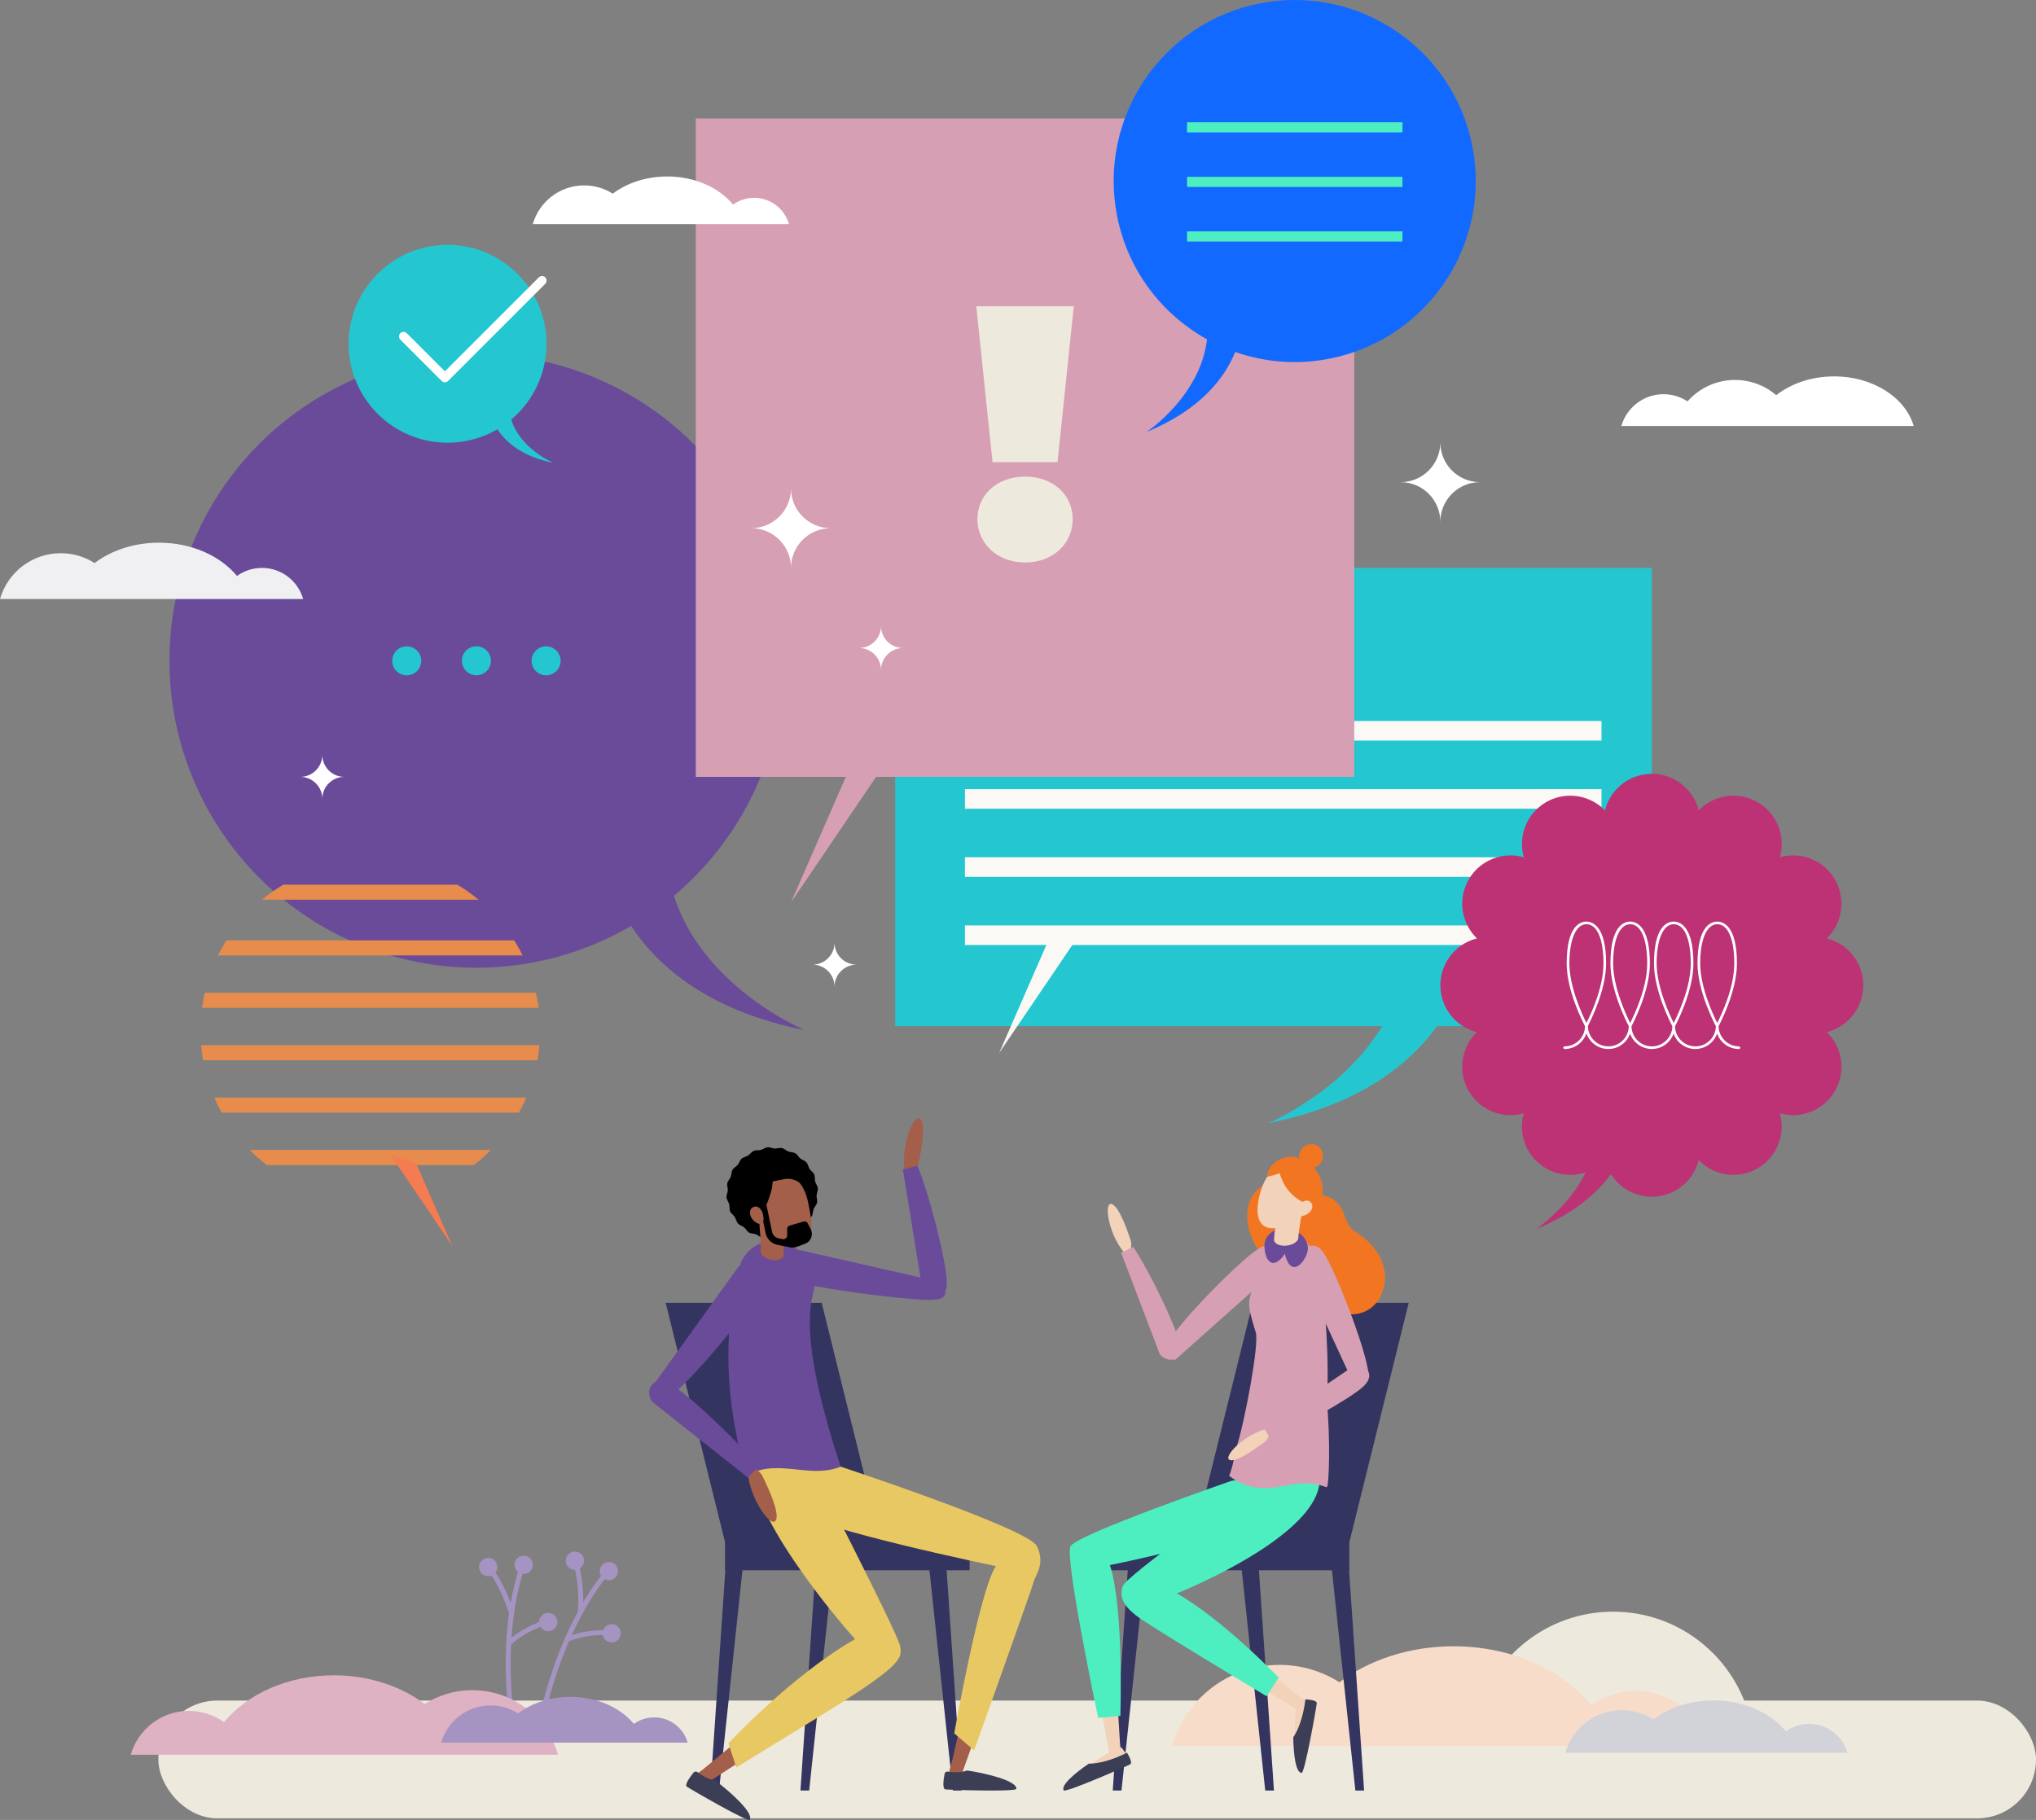
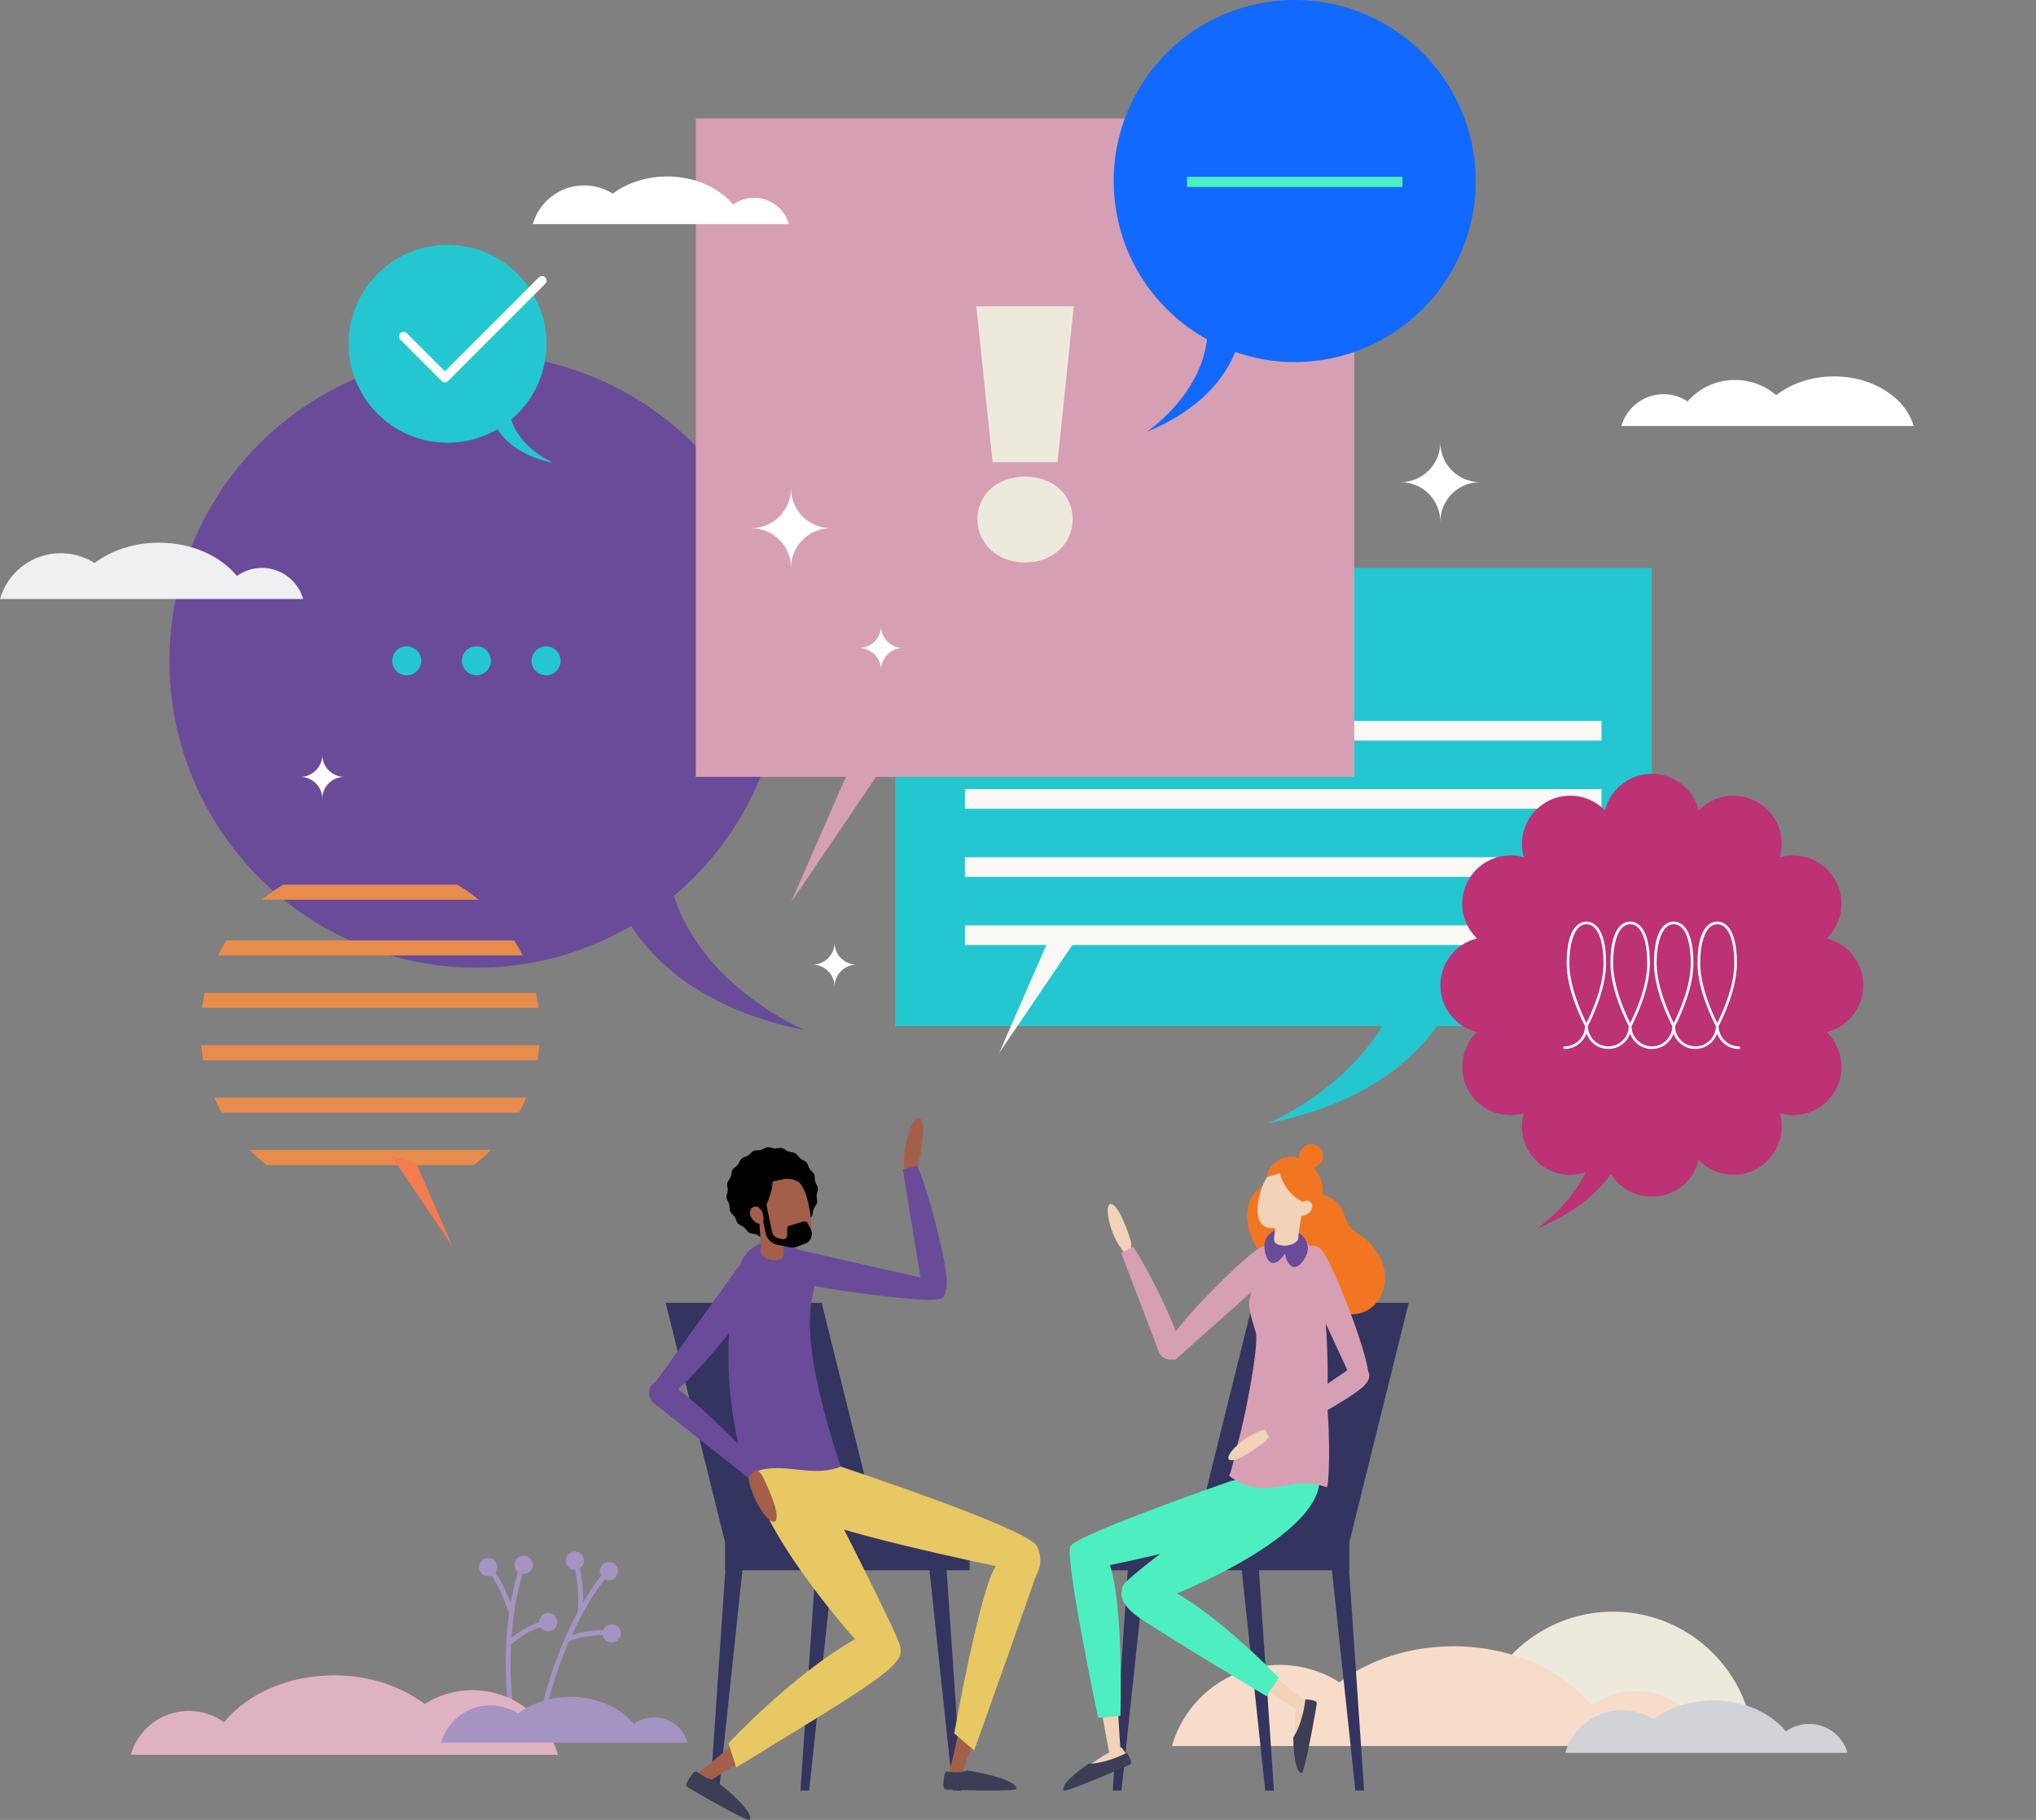
<svg xmlns="http://www.w3.org/2000/svg" id="Layer_1" viewBox="0 0 511.16 456.97">
  <rect x="0" y="0" width="511.16" height="456.97" fill="#808080" stroke="none" />
  <defs>
    <style>.cls-1,.cls-2{fill:none;}.cls-3{clip-path:url(#clippath);}.cls-4{fill:#f57b51;}.cls-5{fill:#f8dcca;}.cls-6{fill:#694b9a;}.cls-7{fill:#f27622;}.cls-8{fill:#f0f0f2;}.cls-9{fill:#e8c862;}.cls-10{fill:#e88c4d;}.cls-11{fill:#edeadd;}.cls-12{fill:#fff;}.cls-13{fill:#f2d2b8;}.cls-14{fill:#faf9f5;}.cls-15{fill:#bc3274;}.cls-16{fill:#af7d61;}.cls-17{fill:#a593c2;}.cls-18{fill:#d1d3d9;}.cls-19{fill:#dfb2c3;}.cls-20{fill:#d79fb4;}.cls-21{fill:#1269ff;}.cls-22{fill:#a45f4a;}.cls-23{fill:#3b3e54;}.cls-24{fill:#24c7d0;}.cls-25{fill:#4defc0;}.cls-26{fill:#343460;}.cls-2{stroke:#fff;stroke-linecap:round;stroke-linejoin:round;stroke-width:2.28px;}</style>
    <clipPath id="clippath">
      <circle class="cls-1" cx="92.97" cy="258.74" r="42.63" />
    </clipPath>
  </defs>
-   <rect class="cls-11" x="39.76" y="426.99" width="471.4" height="29.57" rx="14.78" ry="14.78" />
  <path class="cls-11" d="M404.99,404.67c-16.18,0-29.82,10.85-34.06,25.67h68.11c-4.23-14.82-17.88-25.67-34.06-25.67Z" />
  <path class="cls-24" d="M414.71,142.59H224.75v115.05h122.26c-10.02,16.66-28.59,24.37-28.59,24.37,22.94-4.57,35.5-14.84,42.38-24.37h53.9v-115.05Z" />
  <g>
    <rect class="cls-14" x="242.26" y="181.03" width="159.81" height="4.92" />
    <rect class="cls-14" x="242.26" y="198.14" width="159.81" height="4.92" />
    <rect class="cls-14" x="242.26" y="215.25" width="159.81" height="4.92" />
    <rect class="cls-14" x="242.26" y="232.36" width="159.81" height="4.92" />
    <polygon class="cls-14" points="262.7 237.28 250.85 264.38 270.89 234.82 262.7 237.28" />
  </g>
  <g>
    <path class="cls-17" d="M153.96,407.85c-1.1-.19-2.16,.44-2.54,1.44-3.54,.04-6.29,.73-7.85,1.23,2.09-4.57,4.8-9.5,8.22-14,.21,.11,.44,.19,.68,.24,1.25,.22,2.44-.62,2.66-1.87,.22-1.25-.62-2.44-1.87-2.66-1.25-.22-2.44,.62-2.66,1.87-.1,.56,.02,1.11,.29,1.56-1.65,2.15-3.13,4.4-4.46,6.66,.02-2.17-.12-5.4-.87-8.5,.53-.33,.93-.88,1.04-1.55,.22-1.25-.62-2.44-1.87-2.66-1.25-.22-2.44,.62-2.66,1.87-.22,1.25,.62,2.44,1.87,2.66,.14,.03,.29,.03,.43,.03,1.11,4.64,.78,9.72,.72,10.51-2.78,5.12-4.79,10.16-6.17,14.13-2.47,7.14-3.44,12.48-3.45,12.53l1.22,.22c0-.05,.97-5.3,3.4-12.35,.73-2.12,1.65-4.55,2.77-7.13,.83-.34,3.98-1.49,8.44-1.57,.17,.92,.89,1.68,1.87,1.85,1.25,.22,2.44-.62,2.66-1.87,.22-1.25-.62-2.44-1.87-2.66Z" />
    <path class="cls-17" d="M128.32,412.91c.66-.61,3.2-2.79,7.35-4.44,.48,.8,1.43,1.26,2.4,1.07,1.25-.24,2.07-1.44,1.83-2.69-.24-1.25-1.44-2.07-2.69-1.83-1.1,.21-1.87,1.17-1.87,2.25-3.3,1.29-5.63,2.9-6.91,3.92,.34-5.01,1.14-10.58,2.76-16,.23,.03,.48,.03,.72-.02,1.25-.24,2.07-1.44,1.83-2.69-.24-1.25-1.44-2.07-2.69-1.83-1.25,.24-2.07,1.44-1.83,2.69,.11,.56,.41,1.03,.82,1.36-.78,2.59-1.38,5.22-1.83,7.81-.75-2.04-2.01-5.01-3.81-7.65,.38-.5,.56-1.15,.43-1.82-.24-1.25-1.44-2.07-2.69-1.83-1.25,.24-2.07,1.44-1.83,2.69,.24,1.25,1.44,2.07,2.69,1.83,.14-.03,.28-.07,.41-.12,2.67,3.95,4.16,8.82,4.38,9.58-.8,5.77-.91,11.2-.79,15.4,.21,7.55,1.17,12.89,1.18,12.95l1.22-.22c0-.05-.96-5.3-1.16-12.76-.06-2.24-.06-4.84,.08-7.65Z" />
  </g>
  <path class="cls-19" d="M118.58,424.38c-4.4,0-8.5,1.28-11.96,3.47-5.9-4.45-13.93-7.2-22.79-7.2-11.58,0-21.75,4.69-27.59,11.76-2.49-1.78-5.52-2.83-8.81-2.83-6.94,0-12.78,4.65-14.6,11.01h107.26c-2.67-9.36-11.29-16.21-21.5-16.21Z" />
  <path class="cls-5" d="M410.64,424.58c-4.13,0-7.95,1.33-11.07,3.56-7.33-8.89-20.11-14.78-34.66-14.78-11.13,0-21.22,3.45-28.63,9.04-4.35-2.76-9.5-4.37-15.03-4.37-12.84,0-23.66,8.61-27.02,20.37h134.76c-2.28-7.98-9.63-13.83-18.34-13.83Z" />
  <path class="cls-18" d="M454.21,432.85c-2.17,0-4.18,.7-5.83,1.87-3.85-4.67-10.57-7.77-18.22-7.77-5.85,0-11.16,1.81-15.05,4.75-2.29-1.45-5-2.3-7.91-2.3-6.75,0-12.44,4.53-14.21,10.71h70.85c-1.2-4.2-5.06-7.27-9.64-7.27Z" />
  <path class="cls-17" d="M164.23,431.21c-1.9,0-3.66,.61-5.09,1.64-3.37-4.08-9.24-6.79-15.92-6.79-5.11,0-9.75,1.58-13.15,4.15-2-1.27-4.37-2.01-6.91-2.01-5.9,0-10.87,3.96-12.41,9.36h61.91c-1.05-3.67-4.42-6.35-8.43-6.35Z" />
  <path class="cls-12" d="M460.46,94.51c-5.67,0-10.8,1.81-14.51,4.71-2.79-2.38-6.4-3.82-10.35-3.82-4.75,0-9.01,2.09-11.93,5.38-1.73-1.13-3.8-1.8-6.02-1.8-5.03,0-9.27,3.37-10.59,7.98h73.39c-2.06-7.13-10.23-12.46-19.99-12.46Z" />
  <polygon class="cls-26" points="243.43 384.03 236.96 384.03 232.27 384.03 220.4 384.03 206.29 327.11 167.12 327.11 182.03 387.23 182.03 394.27 182.1 394.27 178.33 449.58 180.52 449.58 186.4 394.27 204.73 394.27 200.96 449.58 203.15 449.58 209.04 394.27 233.35 394.27 239.24 449.58 241.43 449.58 237.66 394.27 243.43 394.27 243.43 384.03" />
  <polygon class="cls-26" points="338.77 394.27 338.77 387.23 353.68 327.11 314.52 327.11 300.4 384.03 288.54 384.03 283.84 384.03 277.37 384.03 277.37 394.27 283.14 394.27 279.37 449.58 281.56 449.58 287.45 394.27 311.76 394.27 317.65 449.58 319.84 449.58 316.07 394.27 334.4 394.27 340.28 449.58 342.47 449.58 338.7 394.27 338.77 394.27" />
  <g>
    <path class="cls-7" d="M313.6,302.02c-2.15,6.58,3.22,16.95,10.77,16.67,.71-.03,1.43-.13,2.12,.05,1.08,.29,1.84,1.24,2.42,2.19,1.32,2.14,2.18,4.58,3.9,6.41,2.75,2.92,7.66,3.58,11,1.34,3.08-2.07,4.43-6.19,3.74-9.84-.69-3.65-3.18-6.79-6.25-8.87-.77-.52-1.59-.99-2.2-1.69-1.13-1.29-1.38-3.12-2.18-4.64-.75-1.42-2.01-2.56-3.49-3.17-1.92-.78-4.09-.67-6.08-1.23-2.34-.66-4.42-2.26-6.85-2.4-3.09-.18-5.93,2.24-6.89,5.18Z" />
    <path class="cls-20" d="M315.72,313.69c3.45-2.26,7.75-.84,7.83-.77,.94,.81-2.16,4.95-3.23,6.01l-25.14,22.38c-.37,.4-1.04-.2-1.45-.56-.14-.12-.23-.27-.29-.43-.64-1.1-.44-2.78,.24-3.88,3.57-5.77,17.55-19.81,22.04-22.75Z" />
    <path class="cls-13" d="M276.03,389.64c-1.12-1.6-2.23-2.33-3.85-2.09-1.78,.26-2.98,1.95-2.66,3.71l9.02,49.25c.14,.78,.87,1.3,1.66,1.19,.78-.12,1.33-.83,1.24-1.61l-.24-2.15c-2.24-34.29-1.64-42.4-5.16-48.29Z" />
    <path class="cls-22" d="M318.08,380.28c4.83-3.54,4.45-6.81,3.49-8.75-.03-.15-.07-.29-.12-.43-.62-1.68-2.52-2.52-4.18-1.83l-46.33,18.98c-.73,.3-1.09,1.12-.82,1.86,.09,.25,.24,.45,.43,.61,1.18,1.43,3.06,2.13,4.92,1.76,9.67-1.93,36.33-7.58,42.61-12.19Z" />
    <path class="cls-13" d="M287.07,397.63c-1.94-.24-3.22,.1-4.13,1.46-.99,1.5-.55,3.52,.98,4.46l42.62,26.27c.67,.41,1.55,.22,1.99-.44s.27-1.54-.37-2l-1.76-1.26c-26.97-21.3-32.59-27.17-39.33-28.5Z" />
    <path class="cls-22" d="M326.73,380.13c3.86-4.58,2.72-7.67,1.33-9.33-.06-.13-.14-.27-.22-.39-1-1.49-3.04-1.85-4.49-.8l-40.55,29.37c-.64,.46-.8,1.35-.36,2,.15,.22,.34,.38,.57,.49,1.48,1.11,3.48,1.35,5.19,.55,8.94-4.16,33.52-15.93,38.53-21.89Z" />
    <path class="cls-13" d="M325.86,427.12s3.87-.31,3.95,.38c.08,.69-2.42,15.82-3.28,16.76-.87,.94-1.27-2.5-1.27-2.5,0,0-.45-7.48-.02-11.64,0,0,.41-3.04,.63-3Z" />
    <path class="cls-23" d="M324.69,436.2c1.01-1.41,1.99-3.9,2.61-6.82,.2-.93,.34-1.84,.43-2.7,1.36,.08,2.92,.32,2.86,.98-.11,1.16-3.03,17.57-3.8,17.51-1.53-.12-2.04-4.8-2.1-8.96Z" />
    <path class="cls-25" d="M309.07,371.85s-38.78,13.46-40.31,16.39c-1.52,2.93,6.94,43.09,6.94,43.09l5.58-.49s.91-27.14-2.63-37.87c0,0,33.25-6.61,37.98-11.79,4.73-5.18,.3-10.93,.3-10.93l-7.86,1.6Z" />
    <path class="cls-25" d="M318,425.91l3.03-4.68s-14.05-14.65-25.57-21.14c0,0,44.39-17.63,34.38-33.44l-16.03,7.11s-31.12,21.86-31.96,24.54,.13,4.74,3.28,7.26c3.15,2.53,32.87,20.35,32.87,20.35Z" />
    <path class="cls-20" d="M333.07,373.43c.61,.23,1-12.52,.01-21.72,.76-7.88-.35-26.86-1.84-32.67-1.88-7.3-5.26-11.42-11.38-8.87-1.93,.8-4,5.99-5.09,11.57-1.1,5.58-2.15,4.39,.5,12.8,.94,2.99-2.89,22.68-4.54,27.85-.47,1.49-1.32,6.58-2.16,8.13,1.05,.84,2.05,1.47,3.23,1.97,8.08,3.43,13.17-2.16,21.27,.95Z" />
    <path class="cls-20" d="M332.36,314.65c-2.26-3.45-4.94-1.16-5.05-1.12-1.18,.37-1.82,2.69-1.26,4.09l14.13,30.55c.18,.51,1.04,.23,1.55,.07,.17-.05,.32-.15,.44-.28,1.03-.76,1.51-2.37,1.33-3.66-.98-6.71-8.2-25.16-11.14-29.65Z" />
    <path class="cls-7" d="M327.21,292.55s-2.16-2.2-.23-4.23c1.93-2.03,4.63-.8,5.04,1.04,.45,2.04-.68,3.12-1.57,3.57s-2.35,.33-3.24-.37Z" />
    <path class="cls-6" d="M326.03,309.5s3.62,2.22,1.84,5.89c-1.78,3.67-4.93,4.6-5.72-3.13l3.88-2.76Z" />
    <path class="cls-6" d="M321.27,308.51s-4.17,.82-3.81,4.9,2.99,6.07,6.47-.94l-2.66-3.96Z" />
    <path class="cls-7" d="M324.93,307.95s5.84-1.35,6.95-6.92c1.5-7.48-5.7-12.1-10.14-10.11-4.09,1.84-3.83,5.18-3.47,6.04s6.66,10.99,6.66,10.99Z" />
    <path class="cls-13" d="M327.58,301.04l-5.98-1.27c-.18,.82-1.7,8.64-1.73,11.65,.12,.94,1.58,1.53,3.26,1.32,1.51-.19,2.68-.97,2.82-1.8h0c.02-1.8,1.01-7.02,1.62-9.89Z" />
    <path class="cls-13" d="M327.03,301.86c-1.58,4.64-6.1,7.3-8.94,6.33-2.84-.97-2.92-5.2-1.33-9.84,1.58-4.64,4.69-6.22,7.53-5.25,2.84,.97,4.33,4.12,2.74,8.76Z" />
    <path class="cls-7" d="M320.82,292.11s.32,6.56,5.95,9.54c2.9,1.54,4.56-3.15,4.56-3.15l-2.39-4.98s-2.2-2.28-4.1-2.34c-.16,0-4.02,.92-4.02,.92Z" />
    <path class="cls-7" d="M318.15,295.48s5.59-1.2,6.63-2.95c1.04-1.75-1.73-1.89-1.73-1.89,0,0-3.7,.82-4.9,4.84Z" />
    <path class="cls-13" d="M329.14,303.94c-.63,1.04-2.47,1.75-3.22,1.3-.76-.46-.43-1.42,.19-2.46,.63-1.04,1.83-1.65,2.59-1.19,.76,.46,1.07,1.31,.44,2.36Z" />
-     <path class="cls-13" d="M283.35,314.66c.67-.97,.85-2.2,.48-3.33-.94-2.89-2.9-8.27-4.63-8.98-2.37-.99-.75,8.65,3.76,12.87l.38-.55Z" />
+     <path class="cls-13" d="M283.35,314.66c.67-.97,.85-2.2,.48-3.33-.94-2.89-2.9-8.27-4.63-8.98-2.37-.99-.75,8.65,3.76,12.87Z" />
    <path class="cls-20" d="M284.5,313.09c3.95,5.81,10.64,19.68,11.61,24.03,.8,3.61-1.4,4.04-1.48,4.09-.99,.55-2.99-.2-3.54-1.43l-9.61-25.24,3.03-1.45Z" />
    <path class="cls-13" d="M281.55,438.76s2.4,3.05,1.87,3.5c-.53,.45-14.51,6.76-15.77,6.56-1.26-.2,1.38-2.44,1.38-2.44,0,0,5.97-4.52,9.67-6.47,0,0,2.76-1.34,2.85-1.14Z" />
    <path class="cls-23" d="M273.35,442.82c1.73,.06,4.35-.5,7.12-1.61,.89-.36,1.72-.74,2.49-1.14,.69,1.18,1.36,2.61,.77,2.93-1.02,.55-16.3,7.22-16.68,6.54-.75-1.34,2.86-4.36,6.3-6.71Z" />
    <path class="cls-13" d="M318.83,359.28c0,1.13-.54,2.18-1.44,2.86-2.31,1.73-6.77,4.86-8.51,4.48-2.39-.52,4.14-7.15,9.95-7.98v.64Z" />
    <path class="cls-20" d="M318.88,361.26c6.57-2.49,20-10.03,23.29-13.03,2.72-2.49,1.17-4.11,1.13-4.2-.5-1.02-2.57-1.55-3.72-.86l-22.35,15.17,1.66,2.92Z" />
  </g>
  <g>
    <path class="cls-22" d="M253.44,389.96c1.52-1.56,2.86-2.15,4.59-1.59,1.9,.61,2.91,2.67,2.24,4.54l-18.73,52.31c-.3,.82-1.19,1.27-2.03,1s-1.31-1.15-1.07-1.99l.65-2.31c8.61-37.15,9.41-46.14,14.33-51.96Z" />
    <path class="cls-16" d="M206.08,379.74c-5.43-3.84-5.06-7.47-4.04-9.65,.03-.16,.07-.32,.13-.48,.66-1.88,2.75-2.84,4.6-2.11l51.76,20.21c.82,.32,1.23,1.23,.94,2.05-.1,.28-.26,.51-.47,.69-1.28,1.61-3.36,2.42-5.42,2.04-10.76-1.97-40.45-7.75-47.5-12.74Z" />
    <path class="cls-22" d="M219.67,411.67c2.15-.31,3.58,.04,4.61,1.53,1.14,1.64,.69,3.89-.99,4.97l-46.71,30.09c-.74,.47-1.72,.28-2.22-.44-.5-.72-.34-1.71,.36-2.23l1.92-1.44c29.45-24.22,35.56-30.87,43.01-32.49Z" />
    <path class="cls-16" d="M190.61,372.74c-1.53-6.47,1.14-8.95,3.35-9.91,.13-.1,.27-.19,.42-.28,1.74-.97,3.94-.31,4.85,1.46l25.5,49.37c.4,.78,.11,1.74-.65,2.16-.26,.14-.53,.21-.81,.21-2.02,.36-4.12-.4-5.42-2.05-6.78-8.59-25.24-32.54-27.24-40.95Z" />
    <path class="cls-23" d="M176.74,446.04c1.05,.56,2.06,.9,2.74,.96,3.39,2.49,9.94,8.22,8.72,9.93-.45,.63-14.79-7.65-15.74-8.31-.67-.47,.76-2.42,1.66-3.54,.25-.31,.71-.36,1.03-.1,.43,.35,.98,.71,1.59,1.05Z" />
    <path class="cls-23" d="M239.9,444.99c1.19,0,2.24-.18,2.87-.45,4.17,.58,12.65,2.54,12.39,4.62-.1,.77-16.65,.27-17.8,.13-.81-.09-.48-2.49-.21-3.9,.08-.4,.46-.65,.86-.57,.55,.11,1.2,.17,1.9,.17Z" />
    <path class="cls-9" d="M203.05,366.65s22.25,43.24,22.91,46.57c.65,3.33,.66,5-22.91,19.39l-18.2,11.17-1.97-6.07s16.07-17.21,31.78-26.14c0,0-25.64-28.46-26.29-44.31l14.69-.61Z" />
    <path class="cls-9" d="M209.58,367.76s48.47,15.95,50.71,20.41c2.25,4.46-.34,7.33-.72,8.86-.38,1.53-15,42.48-15,42.48l-5-4.28s6.43-36.29,10.47-42c0,0-44.94-9.28-50.55-13.92-5.61-4.64-4.06-12.05-4.06-12.05l14.15,.51Z" />
    <path class="cls-22" d="M228.17,295.37c1.21-.56,2.09-1.65,2.37-2.95,.74-3.34,1.91-9.68,.65-11.36-1.74-2.31-5.67,7.97-3.71,14.63l.69-.32Z" />
    <path class="cls-6" d="M196.89,321.04c-4.33-1.68-2.43-5.17-2.42-5.29,.13-1.39,2.54-2.64,4.21-2.35l36.95,8.4c.61,.08,1.77,2.27,1.71,2.88-.02,.2-.09,.39-.2,.55-.59,1.31-3.52,1.18-4.99,1.13-7.2-.25-29.64-3.13-35.26-5.31Z" />
    <path class="cls-6" d="M230.34,292.72c3.05,7.3,7.27,24.12,7.36,29.13,.07,4.16-2.46,4.14-2.56,4.17-1.22,.38-3.25-.9-3.58-2.38l-4.89-30.02,3.67-.91Z" />
    <path class="cls-6" d="M185.2,361.86c-.27-1.26-.51-2.5-.72-3.71-.14-.8-.27-1.6-.4-2.38-.28-1.78-.5-3.51-.68-5.21-.08-.81-.15-1.61-.22-2.41-.16-1.97-.25-3.89-.29-5.77-.02-.81-.03-1.61-.02-2.41,.02-5.21,.48-10.13,1.23-14.85,.44-2.76,1.02-5.19,1.67-7.3,1.93-6.3,9.84-8.34,14.61-3.8l1.03,.98c2.64,2.5,3.65,6.24,2.73,9.76-1.01,3.87-1.26,9.52,.25,18.25,.09,.54,.19,1.08,.3,1.64,.15,.8,.32,1.61,.49,2.46,.25,1.18,.53,2.43,.84,3.71,.19,.78,.39,1.57,.59,2.38,.37,1.44,.77,2.93,1.21,4.5,.12,.43,.25,.88,.38,1.32,.1,.35,.2,.69,.3,1.05,.24,.84,.5,1.7,.77,2.57,.24,.76,.48,1.54,.73,2.34,.34,1.07,.69,2.16,1.06,3.28-2.26,.93-4.92,1.17-7.39,1.03-4.15-.22-8.37-1.2-12.42-.27-1.36,.31-2.66,.83-3.96,1.32-.59-2.09-1.12-4.14-1.58-6.14-.19-.79-.36-1.58-.52-2.35Z" />
    <path class="cls-6" d="M191.62,322.84c2.13-4.13-1.6-5.49-1.69-5.57-1.01-.95-3.65-.29-4.71,1.03l-22.12,30.77c-.4,.46,.35,1.14,.79,1.56,.15,.14,.33,.23,.51,.28,1.31,.59,3.16,.17,4.32-.73,6.04-4.68,20.13-21.98,22.9-27.34Z" />
    <path class="cls-22" d="M188.47,368.45c1.31,.25,2.42,1.1,3.01,2.3,1.52,3.06,4.18,8.93,3.36,10.87-1.13,2.66-7.42-6.37-7.12-13.31l.74,.14Z" />
    <path class="cls-6" d="M190.36,368.23c-4.9-6.21-17.53-18.09-21.87-20.6-3.6-2.08-4.81,.13-4.89,.21-.92,.88-.8,3.28,.34,4.29l23.85,18.88,2.58-2.77Z" />
    <g>
      <path d="M205.33,298.37c-.06-.6-.52-1.12-.67-1.69-.15-.58,0-1.26-.25-1.8-.24-.55-.84-.9-1.16-1.4-.32-.5-.4-1.19-.79-1.63-.4-.44-1.07-.6-1.53-.97-.46-.38-.74-1.01-1.26-1.31-.51-.3-1.2-.24-1.76-.45-.55-.21-1.02-.73-1.6-.86-.57-.13-1.21,.15-1.81,.12-.58-.03-1.19-.38-1.79-.32-.6,.06-1.12,.52-1.69,.67-.58,.15-1.26,0-1.8,.25-.55,.24-.9,.84-1.4,1.16-.5,.32-1.19,.4-1.63,.79-.44,.4-.6,1.07-.97,1.53-.38,.46-1.01,.74-1.31,1.26-.3,.51-.24,1.2-.45,1.76-.21,.55-.73,1.02-.86,1.6-.13,.57,.15,1.21,.12,1.81-.03,.58-.38,1.19-.32,1.79,.06,.6,.52,1.12,.67,1.69,.15,.58,0,1.26,.25,1.8,.24,.55,.84,.9,1.16,1.4,.32,.5,.4,1.19,.79,1.63,.4,.44,1.07,.6,1.53,.97,.46,.38,.74,1.01,1.26,1.31,.51,.3,1.2,.24,1.76,.45,.55,.21,1.02,.73,1.6,.86,.57,.13,1.21-.15,1.81-.12,.58,.03,1.19,.38,1.79,.32,.6-.06,1.12-.52,1.69-.67,.58-.15,1.26,0,1.8-.25,.55-.24,.9-.84,1.4-1.16,.5-.32,1.19-.4,1.63-.79,.44-.4,.6-1.07,.97-1.53,.38-.46,1.01-.74,1.31-1.26,.3-.51,.24-1.2,.45-1.76,.21-.55,.73-1.02,.86-1.6,.13-.57-.15-1.21-.12-1.81,.03-.58,.38-1.19,.32-1.79Z" />
      <path d="M188.07,305.84c.13,.23,2.1,4.63,2.87,4.67,1.05,.05,.54-3.41,.54-3.41l-3.41-1.25Z" />
      <path d="M201.67,299.33s.95-2.31,0-3.87c-.91-1.48-2.46-3.03-8.29-1.55-.83,.21-1.4,.99-1.34,1.84l.15,2.43,9.48,1.15Z" />
      <path class="cls-22" d="M190.77,304.36c.73,3.48,1.59,6.31,3.9,7.66,.81,.48,1.81,.87,2.97,.96,.72,.06,1.51,0,2.35-.23,2.19-.59,3.21-1.82,3.56-3.51,.4-1.94-.07-4.49-.68-7.41-1.14-5.46-4.43-7.67-7.76-6.98-3.34,.7-5.46,4.04-4.32,9.5Z" />
      <path class="cls-22" d="M190.4,304.71l5.83-.61c.08,.8,.75,8.4,.47,11.26-.21,.88-1.66,1.3-3.24,.93-1.42-.33-2.46-1.19-2.5-2h0c.17-1.72-.26-6.79-.55-9.58Z" />
      <path d="M188.25,306.21s1.5,.33,2.63-1.03c1.48-1.79,2.72-5.55,2.99-7.24,.47-2.98-.43-3.7-.43-3.7,0,0-5.58,.82-6.65,2.77-1.61,2.92,1.46,9.2,1.46,9.2Z" />
      <path d="M192.17,301.31l1.66,7.97c.18,.84,.83,1.49,1.68,1.66l.97,.19c.6,.12,1.15-.34,1.15-.94v-1.66c0-.37,.25-.7,.6-.8l3.55-1.03c.38-.11,.78,.06,.97,.41l.77,1.45c.76,1.43,.08,3.2-1.44,3.75l-2.12,.77c-.45,.16-.94,.21-1.41,.15-.04,0-.07,0-.11-.02h-.06s0-.01,0-.01l-.75-.15h0s-2.44-.49-2.44-.49c-1.49-.3-2.66-1.46-2.97-2.94l-1.66-7.97,1.61-.34Z" />
      <path class="cls-22" d="M188.35,305.01c.24,1.18,1.73,2.46,2.58,2.28,.86-.17,.88-1.18,.63-2.36-.24-1.18-1.16-2.15-2.02-1.98s-1.44,.87-1.2,2.05Z" />
      <path d="M193.26,296.78l3.52-.7c1.18-.24,2.41-.04,3.46,.56l1.42,.81-2.31-2.97-3.05-.49-3.54,.99,.49,1.81Z" />
    </g>
  </g>
  <g>
    <circle class="cls-6" cx="119.61" cy="165.92" r="77.07" />
    <g>
      <circle class="cls-24" cx="102.11" cy="165.92" r="3.64" transform="translate(-55.72 51.71) rotate(-22.5)" />
      <circle class="cls-24" cx="119.61" cy="165.92" r="3.64" transform="translate(-82.29 133.17) rotate(-45)" />
      <circle class="cls-24" cx="137.11" cy="165.92" r="3.64" transform="translate(-77.17 145.55) rotate(-45)" />
    </g>
    <path class="cls-6" d="M151.43,214.05s2.28,34.96,50.64,44.6c0,0-34.94-14.48-34.83-46.7l-15.82,2.1Z" />
  </g>
  <g>
    <g>
      <circle class="cls-24" cx="112.36" cy="86.32" r="24.84" />
      <path class="cls-24" d="M122.62,101.84s.73,11.27,16.32,14.38c0,0-11.26-4.67-11.23-15.05l-5.1,.68Z" />
    </g>
    <polyline class="cls-2" points="101.32 84.47 111.69 94.85 136.09 70.45" />
  </g>
  <rect class="cls-20" x="174.69" y="29.75" width="165.31" height="165.31" />
  <path class="cls-11" d="M245.12,76.91h24.46l-4.08,39.13h-16.31l-4.08-39.13Zm.27,53.45c0-6.07,4.89-10.69,11.96-10.69s11.96,4.62,11.96,10.69-4.89,10.87-11.96,10.87-11.96-4.89-11.96-10.87Z" />
  <polygon class="cls-20" points="213.99 191.34 198.59 226.57 224.63 188.15 213.99 191.34" />
  <path class="cls-8" d="M65.75,142.6c-2.34,0-4.49,.75-6.26,2.01-4.14-5.02-11.35-8.35-19.57-8.35-6.28,0-11.98,1.95-16.17,5.11-2.46-1.56-5.37-2.47-8.49-2.47-7.25,0-13.36,4.86-15.26,11.5H76.11c-1.29-4.51-5.44-7.81-10.36-7.81Z" />
  <path class="cls-12" d="M189.34,49.67c-1.97,0-3.8,.63-5.29,1.7-3.5-4.24-9.59-7.06-16.54-7.06-5.31,0-10.13,1.65-13.67,4.32-2.08-1.32-4.54-2.08-7.18-2.08-6.13,0-11.29,4.11-12.9,9.72h64.32c-1.09-3.81-4.59-6.6-8.75-6.6Z" />
  <path class="cls-12" d="M203.99,242.21c3.06,0,5.53-2.48,5.53-5.53,0,3.06,2.48,5.53,5.53,5.53-3.06,0-5.53,2.48-5.53,5.53,0-3.06-2.48-5.53-5.53-5.53Z" />
  <path class="cls-12" d="M75.39,195.06c3.06,0,5.53-2.48,5.53-5.53,0,3.06,2.48,5.53,5.53,5.53-3.06,0-5.53,2.48-5.53,5.53,0-3.06-2.48-5.53-5.53-5.53Z" />
  <path class="cls-12" d="M188.62,132.62c5.51,0,9.97-4.46,9.97-9.97,0,5.51,4.46,9.97,9.97,9.97-5.51,0-9.97,4.46-9.97,9.97,0-5.51-4.46-9.97-9.97-9.97Z" />
  <path class="cls-12" d="M351.64,121.06c5.51,0,9.97-4.46,9.97-9.97,0,5.51,4.46,9.97,9.97,9.97-5.51,0-9.97,4.46-9.97,9.97,0-5.51-4.46-9.97-9.97-9.97Z" />
  <path class="cls-21" d="M369.65,36.71c-4.83-24.63-28.71-40.68-53.34-35.86s-40.68,28.71-35.86,53.34c2.68,13.69,11.26,24.73,22.58,31.01-1.62,14.25-15.18,23.27-15.18,23.27,13.56-5.58,19.61-13.56,22.27-20.09,7.36,2.57,15.47,3.29,23.67,1.68,24.63-4.83,40.68-28.71,35.86-53.34Z" />
  <g>
    <g class="cls-3">
      <g>
        <rect class="cls-10" x="30.16" y="236.12" width="122.89" height="3.78" transform="translate(183.22 476.01) rotate(180)" />
        <rect class="cls-10" x="30.16" y="249.27" width="122.89" height="3.78" transform="translate(183.22 502.33) rotate(180)" />
        <rect class="cls-10" x="30.16" y="222.12" width="122.89" height="3.78" transform="translate(183.22 448.03) rotate(180)" />
        <rect class="cls-10" x="30.16" y="262.43" width="122.89" height="3.78" transform="translate(183.22 528.64) rotate(180)" />
        <rect class="cls-10" x="30.16" y="275.58" width="122.89" height="3.78" transform="translate(183.22 554.95) rotate(180)" />
        <rect class="cls-10" x="30.16" y="288.74" width="122.89" height="3.78" transform="translate(183.22 581.27) rotate(180)" />
      </g>
    </g>
    <polygon class="cls-4" points="104.45 292.03 113.57 312.87 98.16 290.14 104.45 292.03" />
  </g>
  <path class="cls-12" d="M215.66,162.71c3.06,0,5.53-2.48,5.53-5.53,0,3.06,2.48,5.53,5.53,5.53-3.06,0-5.53,2.48-5.53,5.53,0-3.06-2.48-5.53-5.53-5.53Z" />
  <path class="cls-12" d="M375.35,247.75c3.06,0,5.53-2.48,5.53-5.53,0,3.06,2.48,5.53,5.53,5.53-3.06,0-5.53,2.48-5.53,5.53,0-3.06-2.48-5.53-5.53-5.53Z" />
  <path class="cls-15" d="M467.58,245.06c-.93-4.77-4.54-8.32-8.96-9.43,4.61-4.47,4.97-11.8,.71-16.69-3.19-3.66-8.09-4.93-12.47-3.69,1.76-6.17-1.59-12.7-7.73-14.81-4.59-1.57-9.47-.23-12.65,3.04-1.56-6.22-7.73-10.2-14.1-8.96-4.77,.93-8.32,4.54-9.43,8.96-4.47-4.61-11.8-4.97-16.69-.71-3.66,3.19-4.93,8.09-3.69,12.47-6.17-1.76-12.7,1.59-14.81,7.73-1.57,4.59-.23,9.47,3.04,12.65-6.22,1.56-10.2,7.73-8.96,14.1,.93,4.77,4.54,8.32,8.96,9.43-4.61,4.47-4.97,11.8-.71,16.69,3.19,3.66,8.09,4.93,12.47,3.69-1.76,6.17,1.59,12.7,7.73,14.81,2.64,.91,5.38,.84,7.84,0-4.44,8.94-12.47,14.27-12.47,14.27,9.42-3.88,15.21-8.91,18.77-13.82,2.6,4.13,7.54,6.45,12.61,5.46,4.77-.93,8.32-4.54,9.43-8.96,4.47,4.61,11.8,4.97,16.69,.71,3.66-3.19,4.93-8.09,3.69-12.47,6.17,1.76,12.7-1.59,14.81-7.73,1.57-4.59,.23-9.47-3.04-12.65,6.22-1.56,10.2-7.73,8.96-14.1Z" />
  <path class="cls-12" d="M436.6,262.73c-2.81,0-5.09-2.27-5.13-5.07,.46-.87,4.61-8.86,4.61-15.75,0-9.49-3.46-10.51-4.95-10.51s-4.95,1.02-4.95,10.51c0,6.89,4.15,14.88,4.61,15.75-.04,2.8-2.32,5.07-5.13,5.07s-5.08-2.26-5.13-5.05c.42-.78,4.62-8.83,4.62-15.77,0-9.49-3.46-10.51-4.95-10.51s-4.95,1.02-4.95,10.51c0,6.89,4.15,14.88,4.61,15.75-.04,2.8-2.32,5.07-5.13,5.07s-5.08-2.26-5.13-5.05c.42-.78,4.62-8.83,4.62-15.77,0-9.49-3.46-10.51-4.95-10.51s-4.95,1.02-4.95,10.51c0,6.89,4.15,14.88,4.61,15.75-.04,2.8-2.32,5.07-5.13,5.07s-5.13-2.3-5.14-5.13c.64-1.22,4.57-8.98,4.57-15.69,0-9.49-3.46-10.51-4.95-10.51s-4.95,1.02-4.95,10.51c0,6.89,4.15,14.88,4.61,15.75-.04,2.8-2.32,5.07-5.13,5.07-.18,0-.33,.15-.33,.33s.15,.33,.33,.33c2.55,0,4.71-1.65,5.49-3.94,.78,2.29,2.94,3.94,5.49,3.94s4.67-1.62,5.46-3.87c.8,2.25,2.94,3.87,5.46,3.87s4.67-1.62,5.46-3.87c.8,2.25,2.94,3.87,5.46,3.87s4.67-1.63,5.47-3.88c.79,2.26,2.94,3.88,5.47,3.88,.18,0,.33-.15,.33-.33s-.15-.33-.33-.33Zm-38.31-30.67c2.68,0,4.28,3.68,4.28,9.85s-3.27,12.93-4.28,14.96c-1.01-2.02-4.28-9.03-4.28-14.96s1.6-9.85,4.28-9.85Zm10.98,0c2.68,0,4.28,3.68,4.28,9.85s-3.27,12.93-4.28,14.96c-1.01-2.02-4.28-9.03-4.28-14.96s1.6-9.85,4.28-9.85Zm10.93,0c2.68,0,4.28,3.68,4.28,9.85s-3.27,12.93-4.28,14.96c-1.01-2.02-4.28-9.03-4.28-14.96s1.6-9.85,4.28-9.85Zm10.93,0c2.68,0,4.28,3.68,4.28,9.85s-3.27,12.93-4.28,14.96c-1.01-2.02-4.28-9.03-4.28-14.96s1.6-9.85,4.28-9.85Z" />
-   <rect class="cls-25" x="298.02" y="30.7" width="54.08" height="2.54" />
  <rect class="cls-25" x="298.02" y="44.4" width="54.08" height="2.54" />
-   <rect class="cls-25" x="298.02" y="58.1" width="54.08" height="2.54" />
</svg>